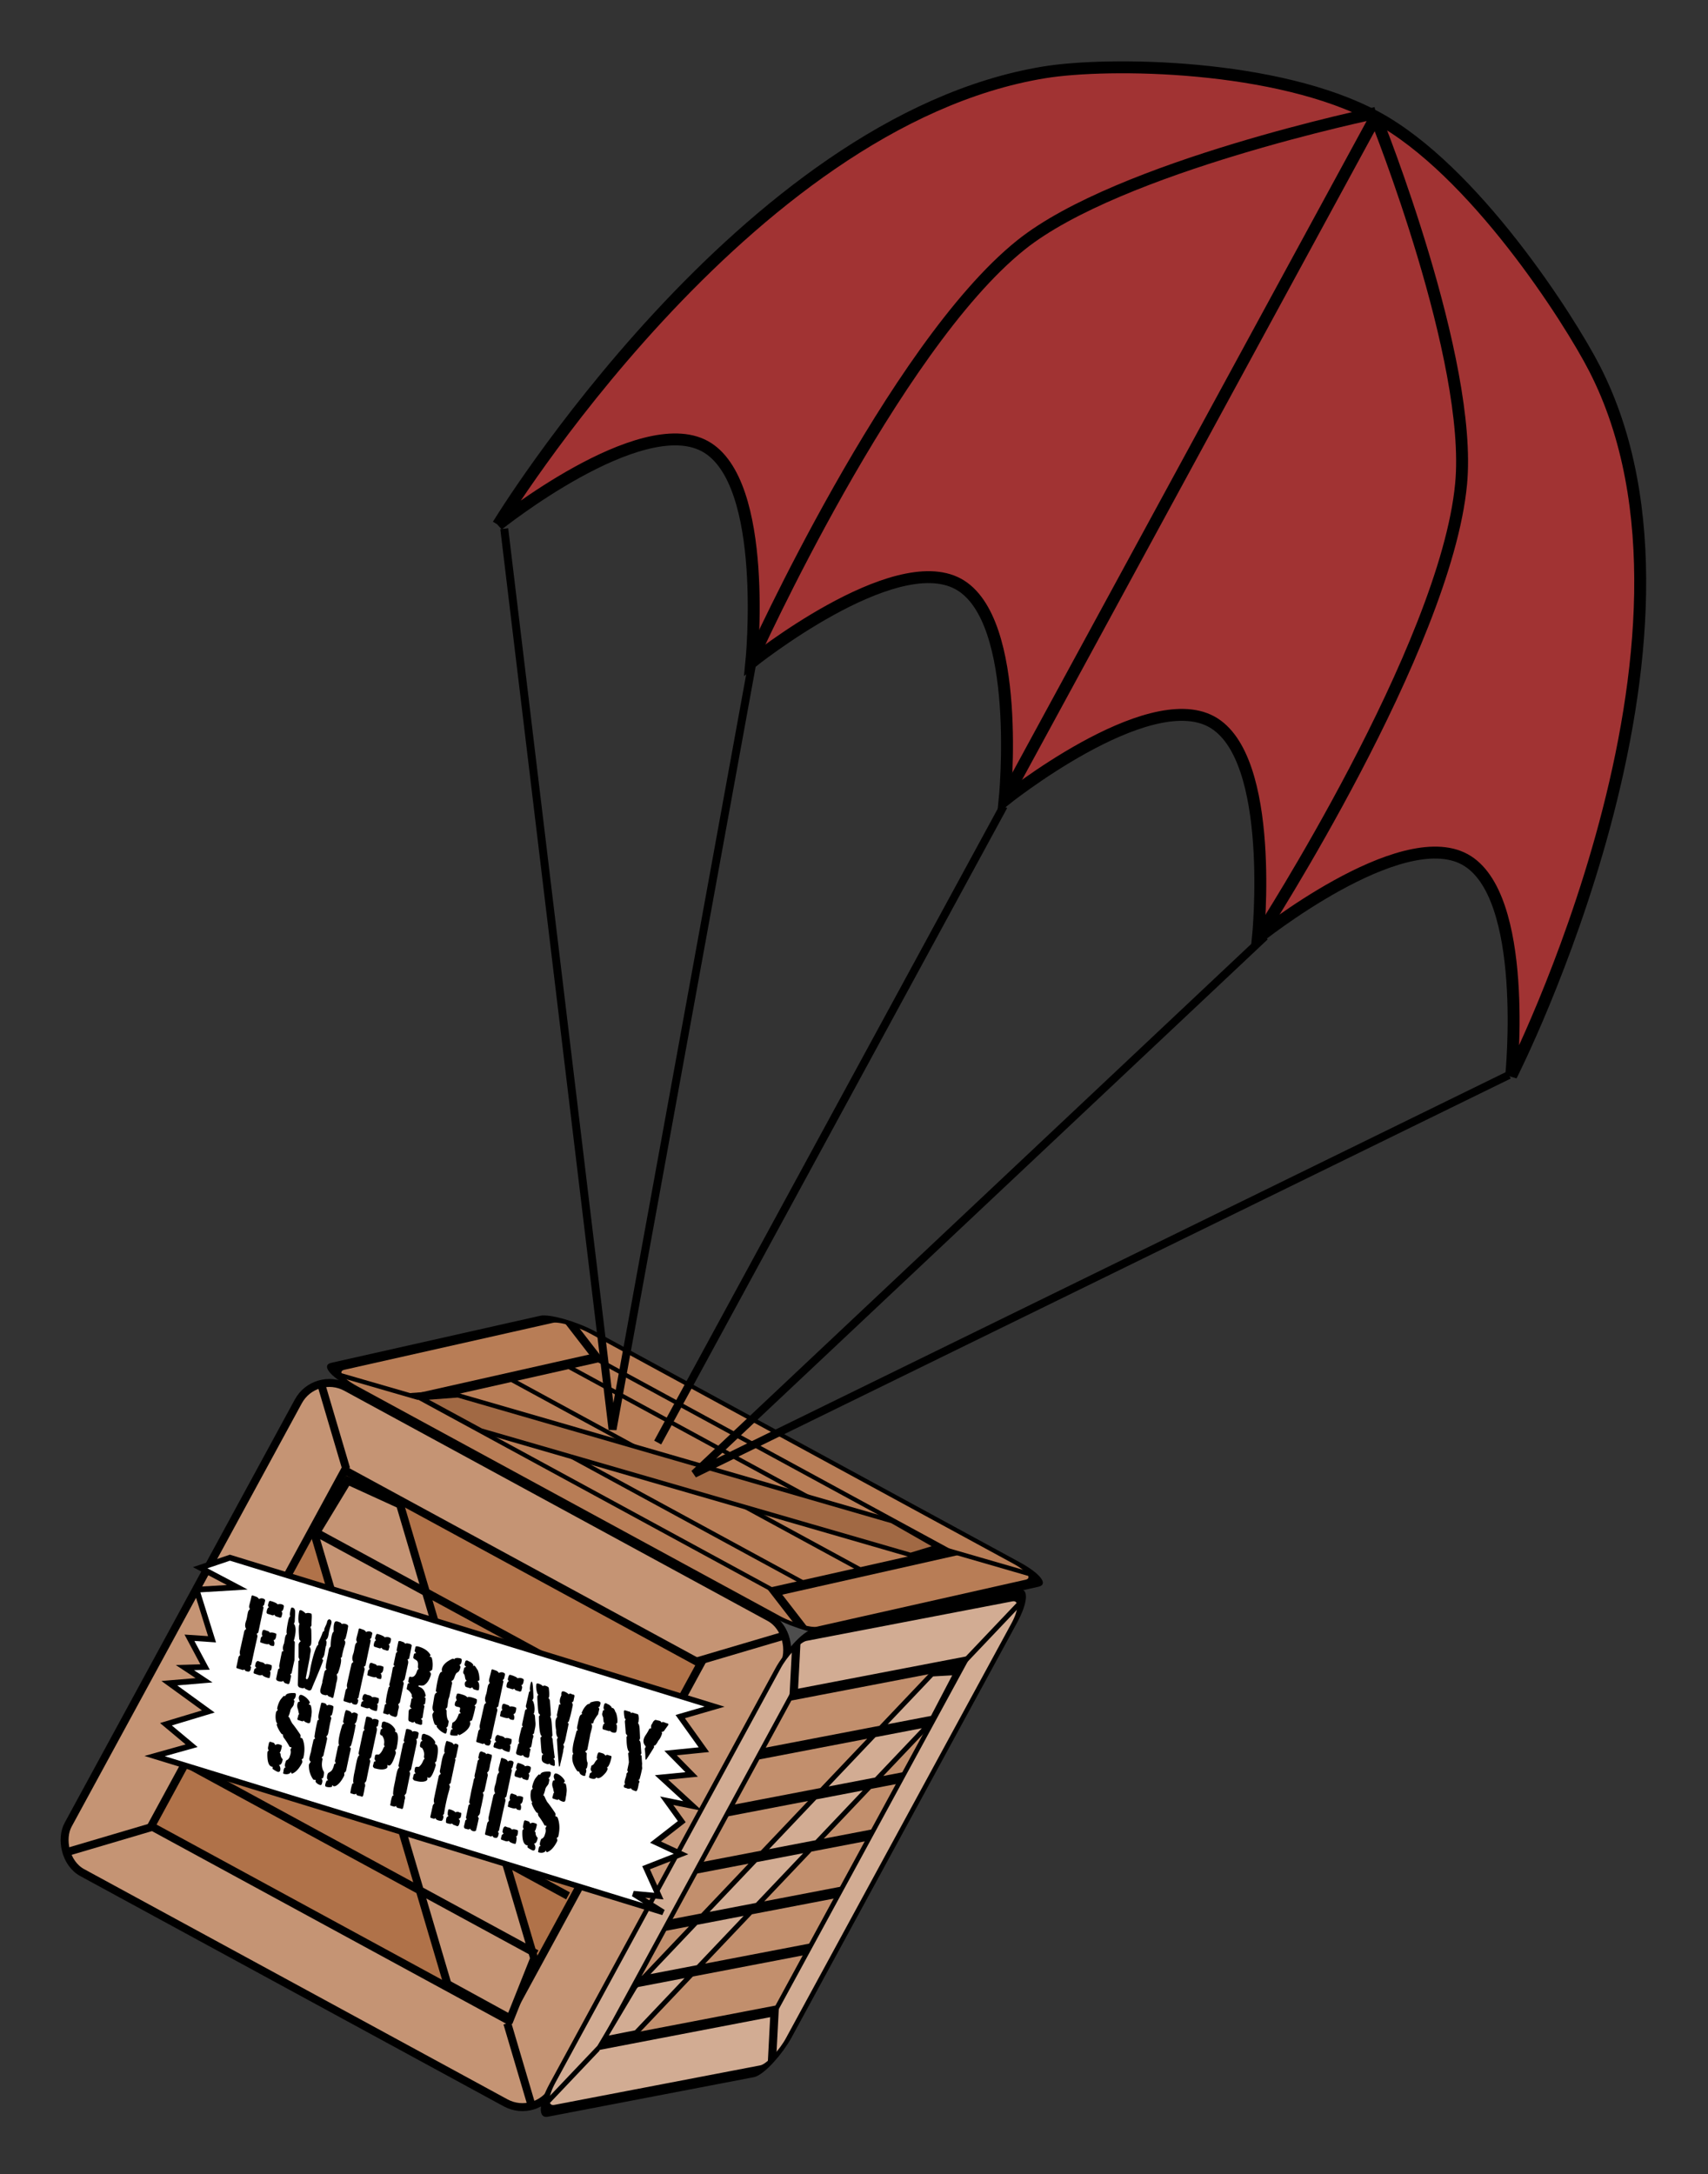
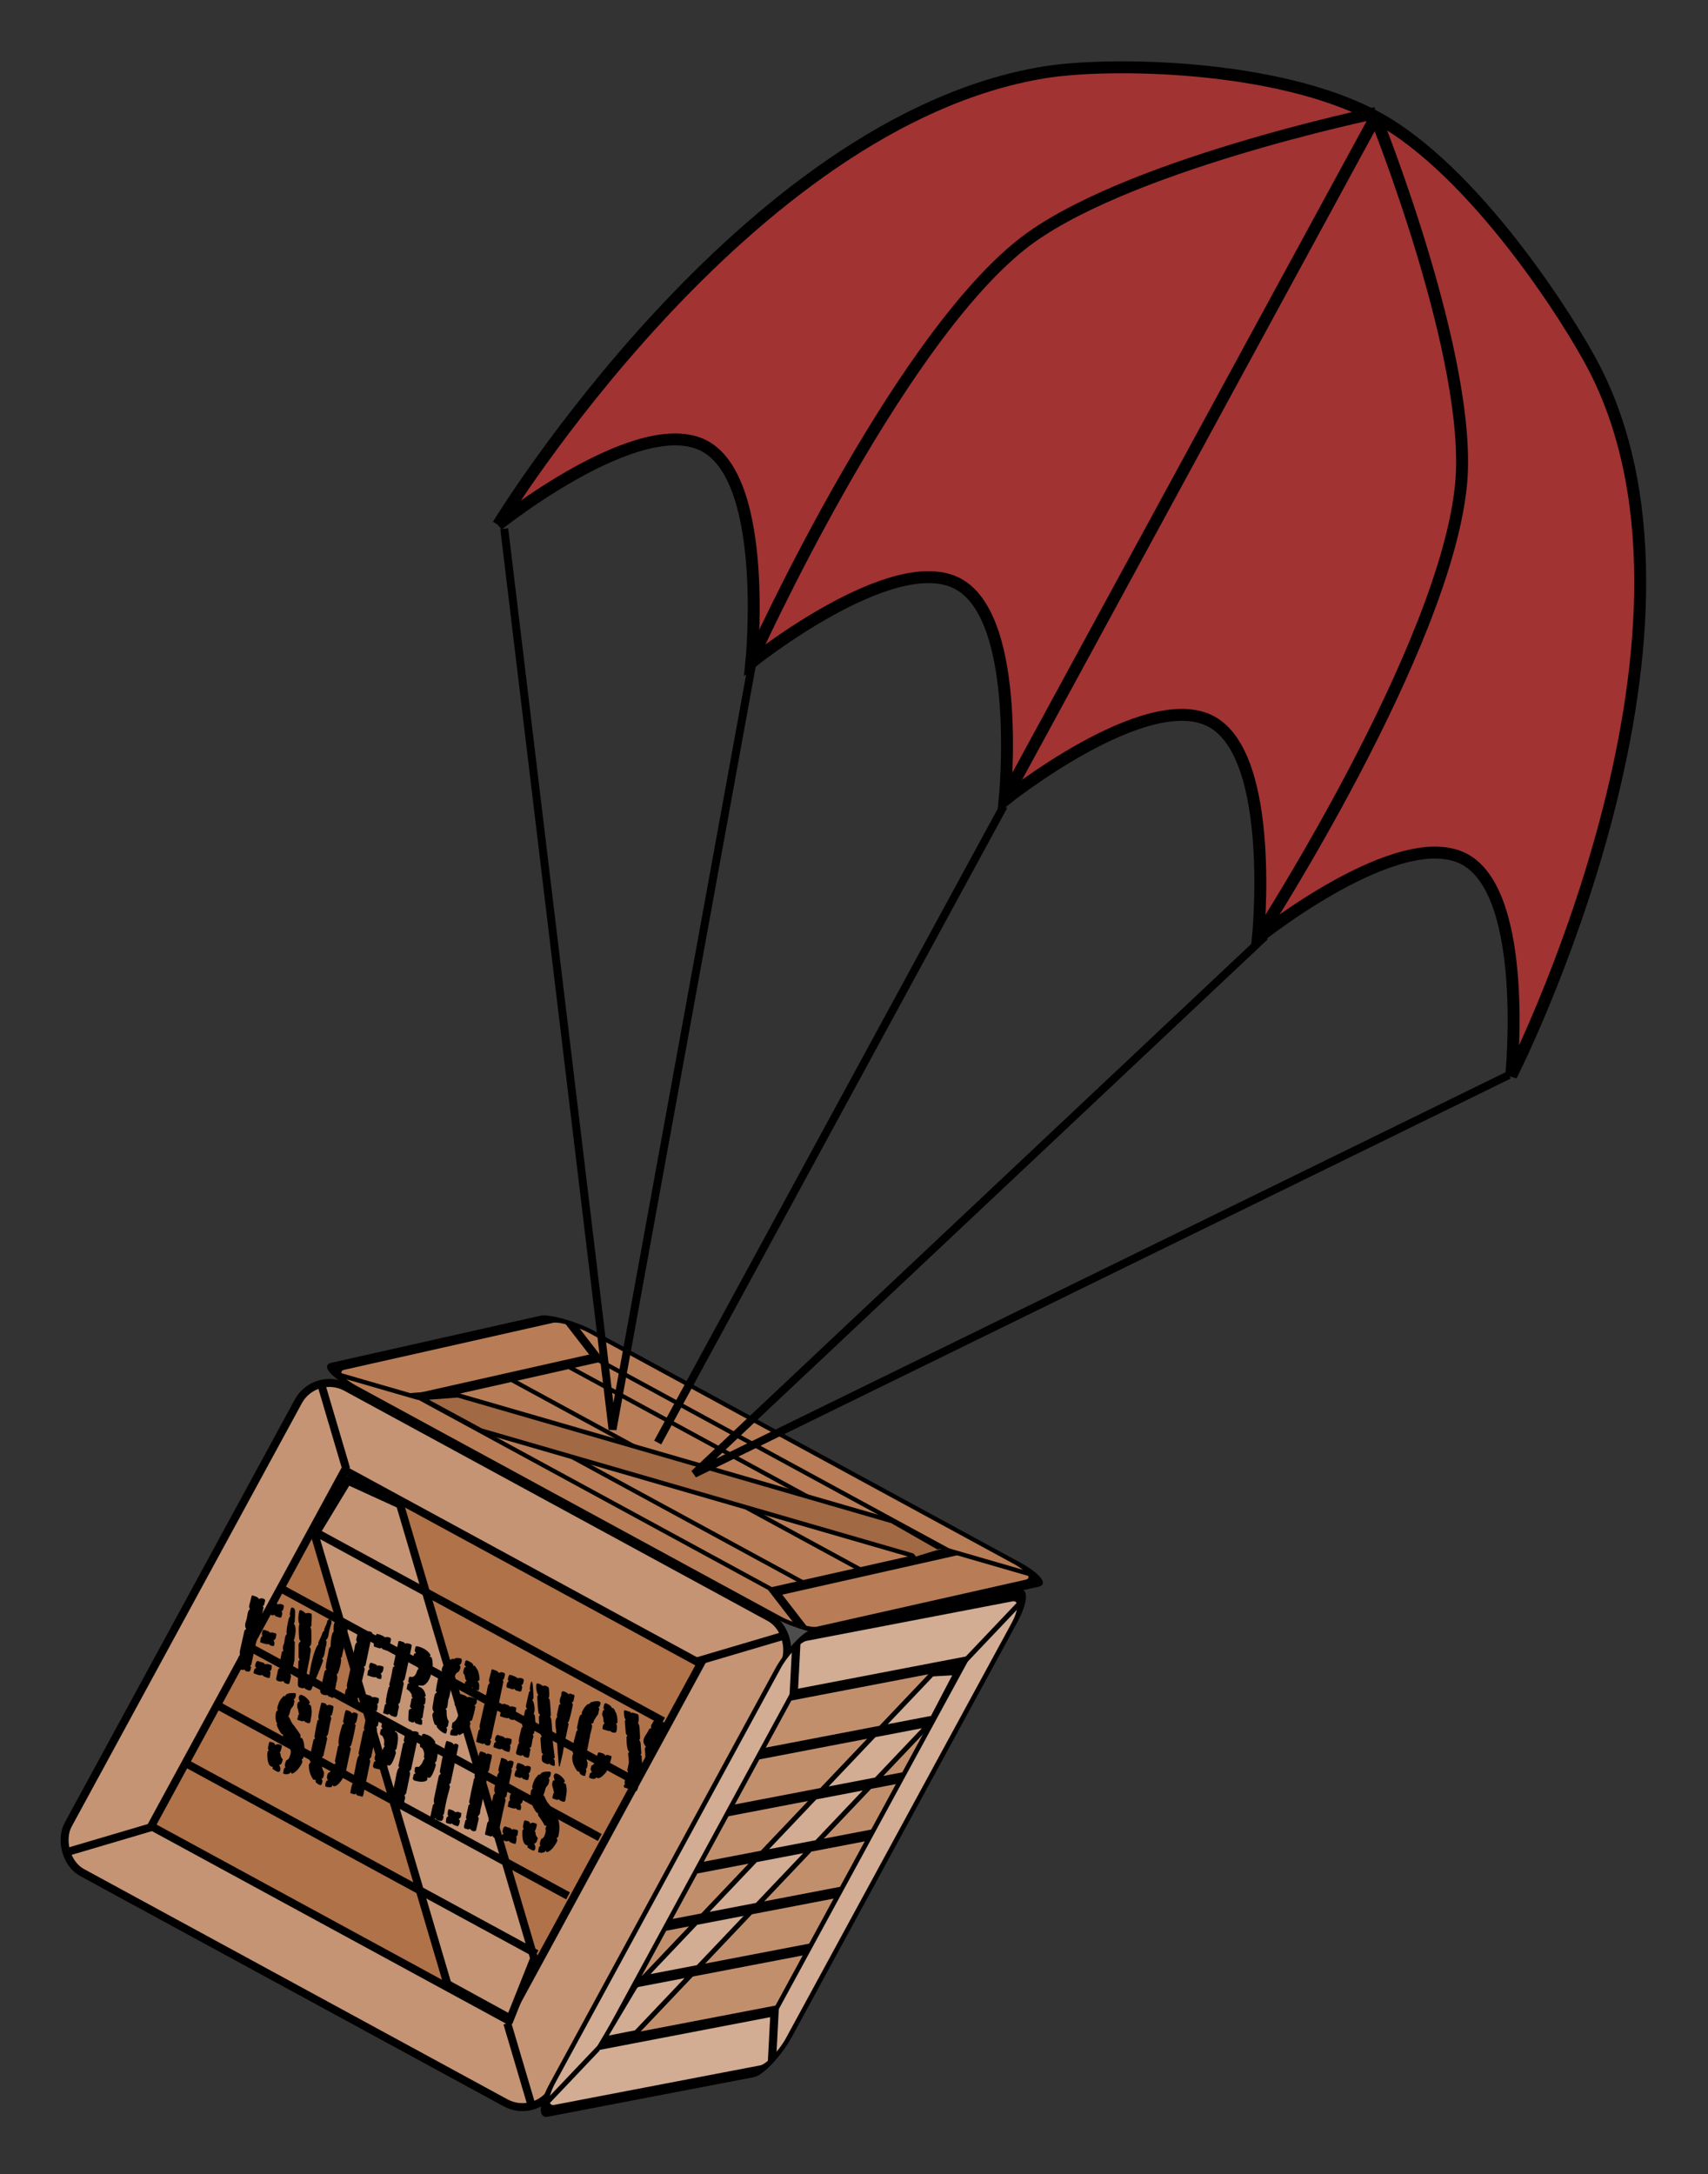
<svg xmlns="http://www.w3.org/2000/svg" height="530.131" width="416.496" viewBox="0 0 416.496 530.131">
  <rect x="0" y="0" width="416.496" height="530.131" fill="#333333" stroke="none" />
  <path d="M88.595 343.334L27.753 450.075 144.1 508.782l41.629-12.808 54.437-103.539-102.47-67.246-49.101 18.145z" fill="#4d4d4d" fill-rule="evenodd" stroke="#000" />
  <path d="M366.154 59.958c.041-.187.228-.147.188.04.187.042-.041.188-.041.188-.187-.04-.334-.269-.147-.228M290.433 41.965c.04-.187.226-.147.186.04.185.04-.04.18-.04.18-.185-.04-.332-.26-.146-.22" fill="#8e4700" fill-rule="evenodd" />
  <path d="M364.944 58.075c.039-.18.226-.139.187.04.187.041-.04.188-.04.188-.188-.04-.326-.267-.147-.228M289.222 40.082c.041-.188.227-.147.186.04.186.04-.04.187-.04.187-.186-.04-.331-.268-.146-.227" fill="#e37100" fill-rule="evenodd" />
  <path d="M342.564 395.42s29.006-23.25 42.24-16.054c13.233 7.194 9.492 44.179 9.492 44.179s29.006-23.249 42.24-16.054c13.233 7.194 9.491 44.179 9.491 44.179s29.006-23.249 42.24-16.054c13.233 7.195 9.492 44.179 9.492 44.179s29.006-23.249 42.24-16.054c13.232 7.194 9.492 44.18 9.492 44.18s45.367-89.088 17.029-144.387c-5.17-10.09-24.664-40.622-44.634-51.394-20.07-10.826-54.547-11.289-67.8-9.117-61.377 10.058-111.52 92.396-111.52 92.396z" fill="#a13333" stroke="#000" stroke-width="2.435" transform="matrix(1.194 0 0 1.194 -287.578 -344.16)" />
  <path d="M394.608 422.5s28.612-63.295 54.75-84.228c20.116-16.112 72.469-26.961 72.469-26.961M498.323 478.888s37.718-58.413 40.923-91.746c2.441-25.389-17.286-74.538-17.286-74.538M446.604 450.439l75.683-139.207" fill="none" stroke="#000" stroke-width="2.435" transform="matrix(1.194 0 0 1.194 -287.578 -344.16)" />
  <g transform="matrix(1.017 .553 -.553 1.017 765.65 -3205.26)" fill="#c59474" stroke-width="1.675" stroke="#000">
    <rect rx="7.435" ry="7.434" height="116.38" width="116.38" y="2970.3" x="937.84" />
    <rect rx="0" ry="0" height="85.346" width="85.346" y="2985.8" x="953.35" fill="#b07249" />
    <path d="M953.49 2985.4l-13.569-13.569M1037.5 2986l13.439-13.439M1039.1 3071.8l12.525 12.525M953.49 3071.3l-13.569 13.569M953.49 3000.2h84.024M953.49 3014.1h84.024M953.49 3028.1h84.024M953.49 3042.1h84.024M953.49 3056h84.024M954.32 3000.8l34.873 34.874 34.873 34.874 15.085.05-1.615-13.519-35.242-35.242-35.243-35.242-12.107.841z" />
  </g>
  <g transform="matrix(-.495 .095 -.542 .997 2325.5 -2662.154)" fill="#d2ac93" stroke-width="2.888" stroke="#000">
    <rect rx="7.435" ry="7.434" height="116.38" width="116.38" y="2970.3" x="937.84" />
    <rect rx="0" ry="0" height="85.346" width="85.346" y="2985.8" x="953.35" fill="#c28f6d" />
    <path d="M953.49 2985.4l-13.569-13.569M1037.5 2986l13.439-13.439M1039.1 3071.8l12.525 12.525M953.49 3071.3l-13.569 13.569M953.49 3000.2h84.024M953.49 3014.1h84.024M953.49 3028.1h84.024M953.49 3042.1h84.024M953.49 3056h84.024M954.32 3000.8l34.873 34.874 34.873 34.874 15.085.05-1.615-13.519-35.242-35.242-35.243-35.242-12.107.841z" />
  </g>
  <g transform="matrix(-1.017 -.553 -.502 .113 2700.288 568.196)" fill="#b87d56" stroke-width="3.094" stroke="#000">
    <rect rx="7.435" ry="7.434" height="116.38" width="116.38" y="2970.3" x="937.84" />
    <rect rx="0" ry="0" height="85.346" width="85.346" y="2985.8" x="953.35" />
    <path d="M953.49 2985.4l-13.569-13.569M1037.5 2986l13.439-13.439M1039.1 3071.8l12.525 12.525M953.49 3071.3l-13.569 13.569M953.49 3000.2h84.024M953.49 3028.1h84.024M953.49 3056h84.024" />
-     <path d="M954.32 3000.8l34.873 34.874 34.873 34.874 15.085.05-1.615-13.519-35.242-35.242-35.243-35.242-12.107.841z" fill="#a16944" />
+     <path d="M954.32 3000.8l34.873 34.874 34.873 34.874 15.085.05-1.615-13.519-35.242-35.242-35.243-35.242-12.107.841" fill="#a16944" />
  </g>
  <path d="M343.838 396.222l22.117 183.95 28.717-157.504M549.029 507.78l-166.41 81.452 116.575-109.738M445.826 452.884l-70.655 129.96" fill="none" stroke="#000" stroke-width="1.623" transform="matrix(1.194 0 0 1.194 -287.578 -344.16)" />
-   <path d="M287.807 606.357l98.988 30.421-7.02 2.038 4.831 6.755-6.803.682 4.307 4.375-6.152.606 6.369 5.84-5.32-1.08 3.082 4.275-5.365 4.176 5.217 2.435-7.14 2.799 2.615 5.796-5.188-.485 6.053 3.801-103.85-31.914 7.557-2.115-5.245-4.386 8.651-2.611-7.958-5.774 7.09-.595-3.914-2.59 4.119-.12-3.188-5.973 4.615.309-3.168-10.126 8.316-.496-7.566-3.989z" fill="#fff" stroke="#000" stroke-width="1.168" transform="matrix(1.194 0 0 1.194 -287.578 -344.16)" />
  <path style="-inkscape-font-specification:Tahoma" d="M69.23 391.6c-.01.137-.04.322-.089.554-.101.481-.284.734-.55.758.206.17.282.387.226.652l-.037.174c-.045.127-.08.249-.104.365l-.048.224a.914.914 0 01-.418.135l-.074-.049-.733-.226c-.244-.075-.398-.228-.46-.46-.13.084-.273.146-.43.186l-1.361-.42-.147-.23c.007-.21.023-.372.047-.489a2.52 2.52 0 01.293-.73l.241-.085c-.16-.208-.244-.384-.251-.527.143-.68.301-1.037.476-1.072a5.897 5.897 0 011.728.665l.125.198c.36-.119.706-.127 1.037-.025.087.027.215.084.382.17l.147.231m-2.39 9.644c-.036.166-.324.165-.865-.002-.105-.032-.246-.155-.424-.369-.21.112-.62.074-1.23-.114-.35-.108-.627-.202-.833-.283l-.052-.149.047-.223.078-.373c.007-.122.012-.19.016-.207a.786.786 0 01.455-.575c-.167-.175-.2-.503-.1-.984.091-.431.285-.6.582-.51l.262.081c.153.065.3.12.44.162l.314.097.267.32c.331-.074.689-.052 1.073.067.174.053.312.105.414.154l.026.008c.104.032.1.322-.016.869-.094.447-.295.694-.602.741.206.346.27.701.194 1.066l-.047.224m-5.706 5.789c-.06.281-.202.476-.429.582a2.386 2.386 0 01-.57-.07 1.72 1.72 0 01-.33-.154l-.21-.33c-.14.134-.29.185-.45.153l-1.388-.428-.13-.172.522-2.487c.06-.194.2-.372.419-.533a1.815 1.815 0 01-.063-1.026l.089-.423.989-4.435c.1-.216.256-.38.466-.492-.259-.362-.329-.825-.21-1.389a7.54 7.54 0 01.136-.514c.084-.221.138-.39.162-.506l.1-.473c.048-.32.106-.638.172-.953l.047-.223c.06-.282.229-.557.508-.824-.2-.202-.259-.494-.178-.876l.183-.738c.143-.503.27-1.02.382-1.55.076-.1.169-.142.277-.127.224.087.423.157.597.21.489.152.794.378.917.68a1.167 1.167 0 011.005-.14c.07.022.188.076.356.163.09.098.143.203.157.313l-.256 1.086a1.665 1.665 0 00-.325.35c.136.148.197.255.183.322l-1.276 6.068-.398.3c.154.242.215.482.183.72a303.714 303.714 0 00-1.082 4.882l-.403 1.915a5.51 5.51 0 01-.283.284l-.042-.066c.028.044.12.178.278.403l-.105.498m4.598 2.131a1.655 1.655 0 01-.545-.062c-.716-.22-1.131-.454-1.246-.701-.251.134-.543.15-.875.048l-.314-.097a6.424 6.424 0 00-.492-.178l-.314-.097a.497.497 0 01-.079-.421l.068-.191.084-.398c.108-.161.283-.284.524-.368a1.56 1.56 0 01-.336-.395c.01-.138.037-.306.079-.505.108-.514.33-.773.665-.775.237.108.408.178.513.21.087.028.193.052.32.073l.209.064c.279.086.497.242.654.467.248-.118.625-.099 1.131.057l.21.065c.1.048.186.084.256.105.028.309.018.58-.031.811-.032.15-.065.263-.1.34-.017.083-.076.144-.178.184-.1.04-.153.067-.157.084.007.055.062.107.163.156a4.48 4.48 0 01-.079 1.035 3.53 3.53 0 01-.13.49m18.17-9.23c.262.168.349.46.262.874-.025.117-.122.448-.293.996-.15.536-.27 1.02-.361 1.451a9.11 9.11 0 00-.142.804l-.303.25c.157.226.154.728-.01 1.507-.136.646-.358 1.39-.665 2.231-.136.029-.222.126-.256.292l-.016.075c.147.363.166.801.058 1.315l-.063.298a4.25 4.25 0 00-.12.44c-.056.265-.091.475-.105.63l-.55 2.61c-.055.266-.179.37-.37.31a.713.713 0 01-.174-.106.55.55 0 00-.199-.114c-.017-.006-.06-.02-.13-.04a.461.461 0 01-.137-.016c-.157-.049-.33-.199-.518-.451a1.105 1.105 0 00-.178.05.777.777 0 00-.152.06 8.207 8.207 0 01-.613-.136c-.628-.193-.872-.622-.733-1.285.014-.066.072-.296.173-.688.118-.387.225-.76.319-1.12l-.042-.066.523-2.354c.07-.332.253-.54.55-.625a.85.85 0 01-.236-.47c.028-.486.101-1.01.22-1.574l.104-.498c.119-.563.225-1.113.32-1.65.094-.535.135-.778.125-.728.042-.2.124-.368.246-.507a1.6 1.6 0 00.188-.233l.01-.05c.004-.9.091-1.755.262-2.568.119-.563.28-.885.482-.964-.046-.755-.027-1.332.057-1.73.073-.348.157-.57.251-.664.143-.15.38-.174.712-.072.07.022.293.108.67.26l.268.32c.335-.09.65-.09.947.001.157.049.31.122.456.22.087.115.143.203.167.264-.104.674-.19 1.168-.256 1.483-.108.514-.228.998-.36 1.451-.06.194-.19.366-.388.516m-5.115 4.965c-.192.647-.879 2.368-2.062 5.164a68.35 68.35 0 00-.738 1.785c-.177.316-.415.428-.712.337a4.024 4.024 0 01-.335-.13 1.678 1.678 0 00-.303-.147c-.245-.075-.35-.195-.315-.361-.157.04-.279.09-.366.152a4.451 4.451 0 01-.749-.152c-.384-.118-.578-.39-.581-.814.028-.75.076-2.66.145-5.728.161-.057.252-.135.273-.234.014-.066-.063-.275-.23-.627l-.001-3.178c.083-.31.258-.565.523-.766a1.33 1.33 0 01-.361-.535c-.14-1.72-.153-2.854-.038-3.4a.416.416 0 01.168-.267c-.175-.054-.286-.362-.335-.924-.046-.579.022-1.3.203-2.162.053-.248.201-.335.445-.26.314.097.688.353 1.12.77.346-.141.729-.147 1.148-.018l.235.072c.094.082.128.455.1 1.117-.066 1.286-.08 1.838-.042 1.655-.038.183-.143.371-.314.566.16.208.243.48.247.817.045 1.815.031 2.896-.042 3.244-.077.365-.239.562-.487.592.36.322.465.84.315 1.553a7.02 7.02 0 00-.147 1.094l-.988 5.097a.91.91 0 00.22.28c.258.009.476-.41.654-1.255.066-.315.133-.674.199-1.078.066-.403.108-.646.125-.729.356-1.69.724-3.043 1.104-4.055.339-.902.595-1.326.77-1.273a1.067 1.067 0 01-.006-.504c.039-.183.136-.426.293-.731.227-.46.365-.762.414-.905a8.15 8.15 0 00.246-.64c.038-.182.13-.356.277-.523l.22-.118a1.139 1.139 0 01.005-.422c.032-.149.131-.4.299-.755.188-.366.31-.681.366-.947l.02-.1c.067-.314.24-.517.52-.607l.051.016c.42.129.575.45.467.964-.056.266-.16.622-.31 1.07-.132.454-.219.78-.26.979-.032.15-.065.35-.1.605l-.105.497a1.676 1.676 0 01-.596.982c.122.125.185.313.188.56l-.094.846-.089.025c-.056.354-.124.765-.204 1.235-.063.387-.103.621-.12.704-.112.53-.323.916-.633 1.156.164.103.265.24.303.411m-6.979-.085c-.14.575-.373 1.641-.701 3.2a1.1 1.1 0 01-.361.26c.105.12.18.249.225.386-.028.221-.085.539-.173.953-.143.68-.28 1.026-.413 1.038-.112.001-.255-.025-.43-.08a5.294 5.294 0 01-.544-.193 16.46 16.46 0 01-.393-.519c-.16.233-.555.253-1.183.06-.384-.119-.54-.352-.466-.7l.46-2.189c.168-.09.286-.168.356-.234l-.11-.537c.195-1.105.358-1.965.487-2.578l.204-.97c.08-.028.197-.054.35-.077-.136-.413-.167-.793-.094-1.141.045-.216.087-.37.126-.465.059-.105.11-.257.151-.456.035-.166.07-.376.105-.63.035-.254.06-.423.078-.506.126-.596.295-.915.508-.955-.21-.241-.117-1.299.277-3.172.15-.713.326-1.109.528-1.188-.146-.186-.148-.62-.005-1.299.105-.497.21-.774.314-.83.147.01.255.026.325.047.314.097.494.39.54.881.02.254-.01.969-.09 2.144.014.11.006.24-.026.39a1.006 1.006 0 01-.209.465c.496.559.576 1.634.241 3.225a6.817 6.817 0 01-.256.954c.119.054.206.17.262.346l-.083 4.37m23.552-5.162c-.01.138-.04.323-.089.555-.1.481-.284.734-.55.758.207.17.282.387.226.652l-.036.174c-.046.127-.08.249-.105.365l-.047.224a.914.914 0 01-.419.135l-.073-.049-.733-.226c-.245-.075-.398-.228-.461-.46-.13.084-.272.146-.43.186l-1.36-.42-.148-.23c.007-.21.023-.373.047-.489a2.52 2.52 0 01.294-.73l.24-.085c-.16-.208-.244-.384-.251-.527.143-.68.302-1.037.476-1.072a5.897 5.897 0 011.728.665l.126.198c.36-.119.705-.127 1.037-.025.087.027.214.084.382.17l.146.231m-2.39 9.644c-.035.166-.323.165-.864-.002-.105-.032-.247-.155-.425-.369-.209.112-.62.074-1.23-.114-.35-.108-.627-.202-.833-.283l-.052-.149.047-.223.079-.373c.007-.122.012-.19.015-.207a.786.786 0 01.456-.575c-.168-.175-.201-.503-.1-.984.09-.431.284-.6.581-.51l.262.081c.153.065.3.12.44.162l.314.097.267.32c.332-.074.69-.052 1.073.067.175.053.313.105.414.154l.026.008c.105.032.1.322-.015.869-.095.447-.295.694-.602.741.206.346.27.701.194 1.066l-.048.224m-5.705 5.789c-.06.281-.203.476-.43.582a2.386 2.386 0 01-.57-.07 1.72 1.72 0 01-.33-.154l-.21-.33c-.14.134-.29.185-.45.153l-1.388-.428-.13-.172.523-2.487c.059-.194.198-.372.418-.533a1.815 1.815 0 01-.063-1.026l.09-.423.988-4.435c.101-.216.256-.38.466-.492-.258-.362-.328-.825-.21-1.389a7.54 7.54 0 01.136-.514c.084-.221.138-.39.162-.506l.1-.473c.049-.32.106-.638.172-.953l.048-.223c.059-.282.228-.557.507-.824-.199-.202-.258-.494-.178-.876-.003.017.058-.229.183-.738.143-.503.27-1.02.382-1.55.077-.1.17-.142.278-.127.223.087.422.157.596.21.49.152.795.378.917.68a1.167 1.167 0 011.005-.14c.07.022.189.076.356.163.09.098.143.203.157.313l-.256 1.086a1.665 1.665 0 00-.325.35c.137.148.198.255.184.322l-1.277 6.068-.398.3c.154.242.215.482.184.72a303.714 303.714 0 00-1.083 4.882l-.403 1.915a5.51 5.51 0 01-.283.284l-.041-.066c.028.044.12.178.277.403l-.104.498m4.597 2.131a1.655 1.655 0 01-.545-.062c-.715-.22-1.13-.454-1.246-.701-.251.134-.543.15-.874.048l-.314-.097a6.424 6.424 0 00-.493-.178l-.314-.097a.497.497 0 01-.078-.421l.068-.191.083-.398c.109-.161.283-.284.524-.368a1.56 1.56 0 01-.335-.395c.01-.138.036-.306.078-.505.108-.514.33-.773.665-.775.237.108.408.178.513.21.087.028.194.052.32.073l.209.064c.28.086.497.242.655.467.247-.118.624-.099 1.13.057l.21.065c.101.048.187.084.256.105.028.309.018.58-.03.811-.032.15-.065.263-.1.34-.018.083-.077.144-.178.184-.101.04-.154.067-.157.084.007.055.06.107.162.156a4.48 4.48 0 01-.078 1.035 3.53 3.53 0 01-.131.49m11.078 3.148c-.066.227-.291.281-.675.163l-.184-.057a.898.898 0 00-.178-.081.843.843 0 00-.136-.015l-.13-.04c-.332-.103-.507-.29-.524-.56-.178.228-.407.299-.686.213a1.287 1.287 0 01-.178-.081.898.898 0 00-.178-.082l-.236-.072c-.122-.038-.211-.189-.267-.453.042-1.259.078-1.962.11-2.112.076-.364.326-.535.748-.51-.335-.263-.478-.51-.43-.742.008-.033.035-.121.084-.265l.09-.423a4.24 4.24 0 00.083-.53l.11-.523c.01-.05.132-.056.366-.019-.258-.186-.366-.51-.325-.974-.352-.62-.698-1.01-1.036-1.167-.154-.065-.212-.189-.173-.37l.214-1.02c.025-.117.2-.203.529-.261a.621.621 0 01-.403-.336l.209-.995c.09-.166.197-.23.32-.193l.052.016c.558.172 1.019-.118 1.382-.872l.251-.664c.084-.22.23-.343.44-.367l-.053-.016c-.174-.054-.248-.28-.22-.677.053-.514.012-.897-.12-1.15-.095-.17-.3-.34-.618-.508-.297-.18-.43-.344-.398-.493l.162-.771c.02-.1.197-.186.529-.26a5.324 5.324 0 00-.372-.486l.204-.97c.049-.232.344-.265.885-.098 1.326.409 2.255 1.074 2.785 1.997l-.02.1a.62.62 0 01-.246.374.682.682 0 01.303.014c.14.043.234.125.283.246.262.964.292 1.926.09 2.888-.035.077-.273.233-.712.469.328.118.457.388.387.808-.38 1.277-.966 2.12-1.759 2.53-.314.08-.649.082-1.005.007-.146-.01-.228.027-.246.11-.024.116.033.196.173.239.887.29 1.417 1.037 1.592 2.238-.147.078-.234.184-.262.316-.01.05.02.086.09.107a.46.46 0 00.135.016 9.285 9.285 0 01-.135 1.44.896.896 0 01-.45.286c.244.075.341.229.293.46l-.1.473-.345 2.171a.728.728 0 01-.455.31c.22.103.347.248.382.436-.017.26-.026.521-.026.786m-5.729-3.778a6.682 6.682 0 00-.25 1.194l-.085.398c-.066.315-.24.482-.523.5l-.445-.137c-.646-.199-.958-.436-.937-.712l-.11.125a.523.523 0 01-.472.12 1.878 1.878 0 00-.308-.122l-.236-.073a1.414 1.414 0 01-.162-.023c-.192-.06-.273-.164-.241-.313-.007.033.04-.146.14-.539l.263-1.243c.055-.177.184-.261.387-.252a.723.723 0 00-.178-.346c.07-.685.186-1.416.35-2.196.073-.348.2-.865.382-1.55l.262-.184-.136-.413c.223-.885.385-1.567.486-2.048a65.59 65.59 0 00.393-2.13.876.876 0 01.46-.335.628.628 0 00-.23-.23l-.037-.223.555-2.636a.494.494 0 01.36-.392l-.188-.429.45-2.138c.08-.117.27-.138.57-.063.416.146.666.24.75.284.167.087.263.205.288.354a.9.9 0 01.555-.12c.32.063.516.106.586.127.297.091.463.23.497.418-.129.702-.345 1.774-.648 3.216a4.6 4.6 0 00-.403.194c.185.269.235.602.152 1a323.654 323.654 0 01-.827 3.797l-.136.25c-.06.016-.162.108-.309.275.15.17.22.368.21.594l-.91 4.46c-.028.132-.178.315-.45.55.164.28.212.577.146.892l-.02.1m19.566-4.537c-.105.144-.376.15-.812.015l-.445-.137a1.205 1.205 0 01-.346-.478c-.017-.005-.172.07-.466.228l-1.152-.355a1.167 1.167 0 01-.193-.934l.041-.199a57.5 57.5 0 01.388-.384c-.196-.13-.318-.345-.367-.642-.073-.447-.143-.733-.21-.86-.216-.207-.3-.427-.25-.66.017-.082.106-.417.266-1.003.122-.05.274-.11.455-.177a1.36 1.36 0 01-.403-.469c0-.088.018-.215.053-.38.048-.233.122-.449.22-.648a.543.543 0 01.429-.053c.104.032.204.09.298.171.468.162.845.446 1.131.852l-.047.356c.171-.106.274-.154.309-.143.087.027.278.27.57.732.036.099.107.2.216.304.32.77.47 1.61.445 2.521a1.163 1.163 0 01-.497.244c.426.272.548.972.367 2.1m-.837 4.11l-.131.622c-.21.995-.459 1.916-.748 2.762-.283.019-.44.103-.471.252-.007.033.012.118.057.256a.567.567 0 01.042.33c-.216 1.029-1.083 1.927-2.602 2.694-.041.023-.08.029-.115.018a.458.458 0 01-.115-.115.3.3 0 00-.168-.131l-.099.34c-.5.076-1.016.058-1.55-.054l-.052-.016c-.192-.06-.267-.188-.225-.387.08-.382.16-.675.24-.88.084-.132.25-.214.498-.243-.27-.136-.386-.287-.351-.453a5.83 5.83 0 00.089-.555c.024-.204.038-.315.042-.331a.707.707 0 01.14-.274c.552-.148 1.043-.845 1.472-2.09.104-.055.255-.106.45-.152a2.393 2.393 0 00-.299-.436c.05-.144.095-.315.136-.514.06-.282-.007-.453-.199-.512a3.078 3.078 0 00-.319-.072 2.342 2.342 0 01-.267-.056c-.367-.112-.532-.296-.497-.55l.026-.124a.419.419 0 01-.006-.108c.07-.332.229-.6.477-.806-.175-.32-.233-.62-.173-.901a2 2 0 01.12-.307l.021-.1c.042-.199.138-.302.288-.308.15-.007.426.052.827.175l.42.13c.558.171.919.398 1.083.678.049-.233.475-.225 1.278.023.698.215 1.043.383 1.036.504a2.34 2.34 0 01-.041.597 1.121 1.121 0 01-.587.799c.147.098.238.196.273.295m-3.756-10.24c-.074-.005-.115.018-.126.067-.003.017.037.091.12.223.084.132.114.255.09.372-.112.53-.281.893-.508 1.088-.133.1-.272.19-.419.268-.164.161-.349.554-.555 1.18-.17.459-.4.706-.685.741.09.276.141.477.152.603l-.707 3.358-.12.307a1.999 1.999 0 00-.1.34c-.03.15-.07.42-.114.812-.046.392-.093.704-.142.936a.564.564 0 01-.429.45c.133.165.22.324.262.478-.024 1.176.114 1.977.414 2.405.101.05.12.223.058.521l-.178.846c-.08.116-.211.252-.393.408.014.022.09.107.225.255a4.98 4.98 0 01-.104.63l-.068.323c-.087.15-.176.22-.267.21a4.49 4.49 0 01-2.1-1.68.837.837 0 01-.01-.216.36.36 0 01.088-.158.885.885 0 01-.246-.023.748.748 0 01-.34-.237 7.563 7.563 0 01-.55-2.288l.01-.05c.004-.016.026-.08.068-.19.06-.106.108-.206.147-.3a.279.279 0 01.225-.142c-.314-.273-.447-.703-.398-1.288l.413-2.494c.098-.553.335-.886.712-.999l.026.008-.361-.27c.108-.867.242-1.682.402-2.445.346-1.641.71-2.402 1.094-2.284l.053.016c-.004.017.003.028.02.033-.108-.28-.137-.537-.089-.769.206-.978 1.068-1.807 2.586-2.487.112 0 .203.01.273.031a.983.983 0 01.225.123l.042-.2c.377-.201.897-.2 1.56.005a.535.535 0 01.147.495 1.45 1.45 0 01-.042.332c-.06.281-.18.5-.361.656m15.544 3.705c-.01.138-.04.323-.089.555-.101.48-.284.733-.55.757.206.17.282.387.226.652l-.037.174c-.045.128-.08.25-.104.365l-.048.224a.914.914 0 01-.418.136l-.074-.05-.733-.225c-.244-.075-.398-.229-.46-.46-.13.084-.273.146-.43.186l-1.361-.42-.147-.23a2.99 2.99 0 01.047-.49 2.52 2.52 0 01.293-.73l.241-.084c-.16-.209-.244-.385-.251-.528.143-.68.301-1.037.476-1.071.126.02.302.066.529.136.401.124.8.3 1.199.528l.125.198c.36-.119.706-.127 1.037-.025.087.027.215.084.382.171l.147.23m-2.39 9.644c-.036.166-.324.166-.865-.001-.105-.032-.246-.155-.424-.37-.21.113-.62.075-1.23-.114-.35-.107-.627-.201-.833-.283l-.052-.148.047-.224.078-.373c.007-.121.012-.19.016-.207a.786.786 0 01.455-.575c-.167-.175-.2-.503-.1-.984.091-.43.285-.6.582-.51l.262.082c.153.065.3.119.44.162l.314.096.267.321c.331-.074.689-.052 1.073.066.174.054.312.105.414.154l.026.008c.105.032.1.322-.016.87-.094.447-.295.694-.602.74.206.346.27.702.194 1.066l-.047.224m-5.706 5.789c-.06.282-.202.476-.429.583a2.385 2.385 0 01-.57-.07 1.72 1.72 0 01-.33-.155l-.21-.33c-.14.134-.29.185-.45.153l-1.388-.427-.13-.173.522-2.487c.06-.194.2-.371.419-.533a1.815 1.815 0 01-.063-1.026l.089-.422.989-4.436c.1-.216.256-.38.466-.492-.259-.362-.329-.825-.21-1.388a7.54 7.54 0 01.136-.515c.084-.22.138-.39.162-.506l.1-.472c.048-.32.106-.638.172-.953l.047-.224c.06-.282.229-.556.508-.823-.2-.203-.259-.495-.178-.876l.183-.738c.143-.503.27-1.02.382-1.55.077-.1.169-.143.277-.127.224.086.423.156.597.21.489.15.794.377.917.68a1.167 1.167 0 011.005-.14c.07.021.188.075.356.162.09.099.143.203.157.313l-.256 1.087a1.665 1.665 0 00-.325.35c.136.148.197.255.183.321l-1.276 6.068-.398.301c.154.242.215.481.184.719a303.877 303.877 0 00-1.083 4.883l-.403 1.914c-.049.056-.143.15-.283.284l-.042-.066c.028.044.12.179.278.404l-.105.497m4.598 2.132a1.655 1.655 0 01-.545-.062c-.716-.22-1.13-.455-1.246-.702-.251.134-.543.15-.875.048l-.314-.097a6.424 6.424 0 00-.492-.178l-.314-.097a.497.497 0 01-.079-.421l.068-.19.084-.399c.108-.16.283-.283.524-.368a1.56 1.56 0 01-.336-.395c.01-.138.037-.306.079-.505.108-.514.33-.772.665-.775.237.108.408.179.513.211.087.027.194.051.32.072l.209.065c.279.086.497.241.654.466.248-.118.625-.099 1.131.057l.21.065c.1.049.186.084.256.105.028.31.018.58-.031.812-.032.149-.065.262-.1.34-.017.083-.076.144-.178.183-.1.04-.153.068-.157.084.007.055.062.107.163.156a4.48 4.48 0 01-.079 1.035 3.53 3.53 0 01-.13.49m13.119-.194c-.154.729-.312 1.44-.476 2.13-.164.691-.243 1.02-.236.987l-.068.323c-.052.249-.113.362-.183.34-.052-.015-.092-.134-.12-.354-.172-1.836-.317-3.84-.436-6.013a1.38 1.38 0 01.005-.29c.021-.1.058-.185.11-.257l.115-.15c-.307-.306-.455-.882-.445-1.726l.01-.05c.01-.05-.003-.116-.042-.198-.157-1.02-.185-1.77-.084-2.25.05-.232.101-.393.157-.482l.257-.424c-.105-.12-.13-.313-.074-.578l.492-2.338c.108-.073.25-.082.424-.028-.24-.357-.307-.792-.2-1.306.053-.249.167-.567.341-.955a1.818 1.818 0 01.016-.604c.048-.232.176-.352.382-.359a.46.46 0 00.136.016l.13.04c.437.134.816.366 1.137.694.112-.177.264-.236.456-.177.035.01.103.04.204.09.119.054.23.097.335.13a.84.84 0 00.136.015l.131.04c.108.104.147.23.115.38l-.256 1.218a2.15 2.15 0 00-.372.31.82.82 0 01.205.75l-.152.722c-.272 1.293-.537 2.333-.795 3.118a.927.927 0 01-.304.25c.119.143.206.258.262.346l-.842 4.004c-.098.288-.17.495-.215.622l-.267.474c.164.192.224.396.178.611l-.047.224c-.042.11-.07.2-.083.266-.039.182-.051.328-.037.439m-2.104 2.317c.052.634.068 1 .047 1.1-.038.183-.171.239-.398.169l-.157-.049a2.392 2.392 0 00-.335-.13l-.053-.015c-.209-.065-.317-.213-.324-.445-.122.227-.332.295-.628.204-.576-.178-.943-.379-1.1-.604-.22-.28-.26-.75-.12-1.414.03-.15.142-.282.334-.4a.697.697 0 01-.455-.485 77.749 77.749 0 01-.263-3.523c.136-.117.246-.242.33-.375-.443-.19-.681-1.799-.713-4.827.16-.145.25-.259.267-.342.01-.05-.079-.156-.267-.32-.094-.082-.175-.584-.241-1.505-.123-1.626-.165-2.53-.126-2.713a.69.69 0 01.246-.374c-.182-.11-.33-.464-.446-1.064-.115-.6-.13-1.1-.047-1.498.042-.199.22-.25.534-.153.489.15.827.352 1.016.604a.81.81 0 01.686-.08c.47.145.733.314.785.507.133 1.047.154 1.786.063 2.217-.038.183-.104.277-.199.283.224.087.364.307.42.66.006.054.047.57.12 1.546.095 1.23.128 1.91.1 2.043-.014.066-.079.152-.194.258.168.087.292.514.372 1.28.042.33.116 1.439.22 3.325-.125.244-.184.35-.177.316a.403.403 0 00.02.165l.184.322c.032.557.193 1.957.483 4.2.042.154.056.264.042.33-.032.15-.142.275-.33.376.164.103.265.24.304.41m-5.87-2.708a4.647 4.647 0 00-.147.564 8.5 8.5 0 00-.104.63 8.906 8.906 0 01-.063.43c-.07.332-.262.45-.576.352l-.366-.113a.973.973 0 01-.613-.533.751.751 0 01-.728.147 1.277 1.277 0 01-.257-.106.452.452 0 00-.11-.007l-.104-.032c-.367-.113-.513-.344-.44-.692l.01-.05.482-1.89c.195-.223.288-.309.277-.26.01-.049-.023-.112-.1-.189-.062-.231-.017-.711.136-1.44.102-.482.283-1.211.545-2.19l.314-.168c-.196-.13-.25-.403-.163-.818l.063-.298c.255-1.21.474-2.211.66-3.001.146-.079.294-.165.444-.26-.24-.269-.337-.52-.288-.751.15-.625.405-1.747.764-3.366l.298-.226c-.146-.275-.134-.818.037-1.63.097-.465.207-.678.33-.64.156.048.266.717.33 2.008.066 1.185.084 1.853.052 2.002a1.196 1.196 0 01-.282.549c.188.075.347.424.476 1.047.137.677.147 1.29.032 1.837-.02.1-.078.24-.173.423.189.076.304.28.346.61.025.413.056.838.095 1.274.059.512.038 1.009-.063 1.49l-.298 1.417-.32.193a.71.71 0 01.173.636c-.01.05-.04.146-.089.29a3.146 3.146 0 00-.099.34c-.017.083-.047.268-.089.556-.038.27-.078.505-.12.704a5.327 5.327 0 01-.152.589c-.188.1-.333.17-.434.21.164.104.268.224.314.362m20.827-6.24c.286.23.328.825.126 1.786-.077.365-.421.453-1.032.265a1.201 1.201 0 01-.56-.384.864.864 0 00-.215.092l-1.419-.41c-.17-.07-.216-.297-.136-.678.01-.05.037-.13.078-.24l.058-.274c.14-.134.265-.245.377-.334l-.026-.008c-.14-.043-.23-.186-.273-.428a168.73 168.73 0 01-.115-1.042c-.189-.34-.255-.644-.2-.909.043-.199.099-.42.168-.663a.509.509 0 01.398-.169c-.223-.175-.298-.436-.225-.784l.052-.25c.101-.48.274-.683.518-.607.105.032.213.092.325.18.419.128.779.407 1.079.835l.02.165a.457.457 0 01.2-.018c.244.075.448.341.612.798.018.093.086.212.205.354.28.792.391 1.586.335 2.38-.045.128-.162.242-.35.343m-7.072 10.69a.521.521 0 01-.183.209l-.105.1c-.003.016.02.041.068.074.067.214.077.43.032.645a1.914 1.914 0 01-.084.266 1.408 1.408 0 00-.068.19.682.682 0 00-.005.158l-.042.199c-.01.05-.068.102-.173.158a1.556 1.556 0 01-.298-.039c-.541-.166-.864-.443-.97-.828l-.046-.173c-.056 0-.145-.018-.267-.056a.923.923 0 01-.23-.098c-1.006-1.404-1.383-2.703-1.132-3.897.02-.1.089-.202.204-.308-.293-.284-.278-1.197.046-2.74.088-.414.337-1.378.749-2.893.041-.023.14-.046.293-.069a1.173 1.173 0 01-.173-.9l.199-.946c.167-.795.29-1.287.366-1.476.132-.365.354-.579.665-.642a10.922 10.922 0 00-.137-.28.978.978 0 01.168-.399 4.383 4.383 0 011.251-1.706c.76-.26 1.17-.39 1.225-.39-.066.05-.274.153-.623.31a.427.427 0 01.01-.182.596.596 0 01.069-.19c.977-.317 1.666-.414 2.068-.29.314.097.455.264.424.501a7.87 7.87 0 01-.22.78l-.314.168c.077.077.162.2.257.37l-.325 1.41c-.181.156-.476.586-.884 1.29-.109.16-.189.365-.241.614l-.042.199a1.174 1.174 0 01-.57.062c.272.208.347.602.225 1.182-.01.05-.06.238-.147.564l-.261.978-.047.357-.644 3.323c-.23.212-.41.36-.539.443.154.153.285.282.393.386-.063 1.27.007 2.041.21 2.316a3.58 3.58 0 01-.09.952l-.062.298m5.99-2.63l-.095.448c-.164.78-.422 1.433-.774 1.96l-.283.15c.164.104.23.23.199.38-.038.182-.17.45-.393.806-.897 1.083-1.59 1.549-2.078 1.398a.825.825 0 01-.298-.171c-.105.232-.28.355-.524.368a2.036 2.036 0 01-.76-.101c-.244-.076-.408-.18-.491-.31l.225-.938.513-.318c-.266-.33-.372-.618-.32-.867a.96.96 0 01.063-.166l.031-.149.058-.274c.014-.066.073-.127.178-.183.237-.068.462-.299.675-.692.23-.388.452-.647.665-.775-.063-.055-.13-.181-.2-.38l.095-.447c.133-.63.312-.91.54-.84l.025.008c.126.021.302.067.53.136.243.076.416.138.518.187l.303.279.126.197c.108-.16.28-.23.518-.21.053.015.122.037.21.064.083.043.143.07.178.081.052.016.124.03.214.04l.21.064c.087.027.134.112.141.256m13.819-7.764l-1.063 1.473a1.061 1.061 0 01-.539.178c.025.149.07.242.136.28-.195.752-.513 1.378-.952 1.878-.447.887-.81 1.287-1.09 1.2l-.025-.007c.08.148.108.28.084.396-.014.067-.479.815-1.393 2.246-.36.56-.556.834-.591.824-.035-.011-.077-.121-.126-.33.007-.828-.05-1.622-.168-2.382.14-.222.22-.383.24-.482.011-.05-.027-.132-.114-.248-.37-.45-.498-.947-.383-1.495.073-.348.232-.705.476-1.07a11.91 11.91 0 00.916-1.572.688.688 0 01.466-.095 1.367 1.367 0 01-.031-.645 1.22 1.22 0 01.319-.59c.094-.36.33-.64.707-.842.195.043.408.09.638.144.23.053.372.088.425.104.14.043.244.12.314.23l.13.172c.018.006.062-.025.132-.092a.856.856 0 01.47.013c.053.016.147.054.284.114.153.065.274.11.36.137.14.043.256.07.346.08.07.11.096.207.079.29a.2.2 0 01-.047.09m-6.333 10.495l-.142.672a28.67 28.67 0 01-.512 2.04c-.067.05-.163.108-.288.176.206.169.291.337.256.502-.007.033-.042.111-.104.233-.046.127-.079.24-.1.34a.419.419 0 00.006.108l-.021.099-.095.448c-.125.596-.29.934-.492 1.013l-.288-.089c-.558-.172-.876-.384-.953-.637-.377.113-.661.14-.853.08l-.178-.08-.367-.114-.261-.08a.738.738 0 01-.069-.471.595.595 0 01.069-.191l.235-.06c-.14-.22-.166-.537-.079-.951.028-.133.077-.32.147-.564a4.35 4.35 0 00.23-.83c.004-.104.007-.165.01-.182a.699.699 0 01.414-.508 1.029 1.029 0 01-.199-.511l.377-1.79c.01-.05.005-.202-.016-.456-.109-1.163-.158-1.77-.147-1.82.017-.082.045-.127.084-.132l.199-.15c-.454-.406-.681-1.535-.682-3.389a.676.676 0 010-.264c.025-.116.098-.244.22-.383a1.433 1.433 0 01-.408-.576l-.226-2.77a.727.727 0 01.01-.183.987.987 0 01.068-.19.734.734 0 00.095-.183c.017-.083-.048-.174-.194-.272a7.301 7.301 0 01-.2-1.835c.063-.122.166-.17.31-.144l1.308.404c.042.066.084.176.126.33a.7.7 0 01.267-.21l1.362.42c.122.038.206.39.251 1.058l-.068.72-.12.44c.223.174.354.656.393 1.445.073 1.417.103 2.159.09 2.225-.029.133-.1.296-.215.49.192.06.317.345.377.858.045.755.101 1.505.168 2.25a.997.997 0 01-.236.457l.079.024c.104.032.176.09.214.172.032.733.074 1.373.126 1.919a4.07 4.07 0 00.022 1.092" font-size="22.049" font-weight="400" font-family="Tahoma" />
  <path style="-inkscape-font-specification:Tahoma" d="M75.915 418.517c-.059.28-.108.554-.147.822-.039.267-.057.393-.053.375-.085.403-.288.555-.61.455-.565-.174-.916-.384-1.053-.632-.12.168-.246.232-.375.192l-.92-.283c-.193-.06-.267-.194-.223-.405a2.37 2.37 0 01.074-.229c.045-.135.08-.255.101-.36.03-.14.044-.248.042-.323a.461.461 0 01.227-.098c-.06-.037-.16-.422-.298-1.154-.193-.47-.245-.915-.157-1.336a3.34 3.34 0 01.148-.458c.103-.08.252-.136.448-.17-.217-.439-.297-.79-.242-1.053.1-.473.318-.657.657-.553.516.16 1.005.487 1.467.984.405.442.586.768.542.978-.008.035-.053.086-.136.154a.313.313 0 00-.111.162c-.004.017.002.028.019.033l-.012.053a.744.744 0 01.205.007c.129.04.23.127.306.262.177.707.236 1.322.178 1.845l-.077.732m-1.963 10.192c-.094.12-.227.22-.398.298.15.27.202.51.158.72a1.148 1.148 0 01-.104.247c-.716 1.365-1.51 2.202-2.382 2.511l-.049-.015c-.129-.04-.214-.206-.255-.498l-.011.052c-.056.263-.257.443-.604.542-.33.103-.714.087-1.15-.047-.096-.03-.128-.123-.094-.281l.071-.342a1.996 1.996 0 01.226-.825 6.13 6.13 0 00.304-.102.539.539 0 01-.2-.397c.001-.168.013-.304.035-.41.04-.192.137-.489.29-.889.466-.173.764-.53.894-1.067.084-.235.137-.406.16-.51a2.223 2.223 0 00-.014-1.04l.017-.079a.243.243 0 01.11-.161l.105-.248c.014-.07-.019-.117-.1-.142a.377.377 0 00-.126-.011.37.37 0 01-.102-.004c-.065-.02-.122-.075-.171-.165a15.903 15.903 0 00-1.38-2.131 1.266 1.266 0 01-.166-.806.363.363 0 01-.18 0c-.178-.055-.46-.43-.845-1.128-.274-.494-.444-.91-.51-1.248.033-.157.113-.254.24-.29-.019.013-.045.015-.077.005-.178-.055-.31-.366-.396-.933a4.931 4.931 0 01.063-1.771.619.619 0 01.198-.33c.127-.111.195-.192.206-.245.015-.07-.031-.177-.138-.322l.05-.237c.147-.7.392-1.334.734-1.9a9.8 9.8 0 01.854-.995.284.284 0 00.115.063c.08.025.17.006.27-.056.139-.498.848-.727 2.127-.687a.764.764 0 01.2.033c.128.04.206.12.232.24-.012.22-.027.373-.045.461a1.579 1.579 0 01-.525.901l.222.293-.193.919c-.04.193-.22.473-.538.841-.05.078-.134.23-.25.455l-.05.236a6.83 6.83 0 01-.478 1.42l.048.014c.129.04.255.218.377.536.209.475.398.84.567 1.098.414.482 1.04 1.346 1.876 2.592a.872.872 0 01.102.619l-.022.105a.236.236 0 00-.047.097l.146.045c.193.06.337.15.432.273.504 1.275.589 2.709.254 4.302l-.083.394m-5.004.277l-.06.289c-.155.735-.44 1.105-.852 1.108.296.39.398.803.306 1.241l-.028.132a.445.445 0 00-.052.123c-.157.176-.324.236-.502.182-.29-.09-.705-.32-1.245-.692a.72.72 0 01-.06-.326l.074-.23a.64.64 0 01-.302-.036c-.693-.214-1.038-1.187-1.034-2.92.002-.335.016-.564.042-.687.025-.122.144-.235.354-.338-.227-.145-.293-.445-.197-.9l.171-.815c.052-.245.158-.38.318-.405l.895.276c.155.16.27.344.347.554a.915.915 0 01.916-.193l.435.134c.21.065.29.21.243.438-.199.946-.386 1.43-.562 1.45.125.057.213.168.264.333-.006.52.17.947.53 1.282m16.606-2.603l-.494 2.225-.635 3.021c-.067.316-.233.535-.5.658.05.257.052.491.008.701-.468.92-.947 1.602-1.435 2.048-.47.433-.857.603-1.163.508a.598.598 0 01-.159-.104.475.475 0 00-.2-.146l.005.337c-.014.07-.172.125-.472.163a2.638 2.638 0 01-.958-.1c-.225-.07-.305-.262-.239-.577.03-.14.121-.41.274-.81a.764.764 0 01.459-.223c-.288-.182-.377-.536-.266-1.061.084-.403.186-.642.305-.717.412-.246.642-.4.689-.46.303-.297.551-.864.744-1.7.151-.065.274-.12.37-.166a3.342 3.342 0 01-.215-.57l.757-3.599c.078-.125.175-.179.291-.162-.235-.352-.218-1.167.051-2.446.151-.718.382-1.57.693-2.556l.13-.127-.02-.034c.068-.073.193-.137.376-.192l-.104-.116a.716.716 0 01-.187-.337c.083-.478.197-1.059.34-1.742.166-.788.33-1.157.491-1.107l.29.089c.597.184.916.422.958.715.349-.191.596-.264.741-.22.516.16.772.332.767.517-.078.535-.146.943-.205 1.223-.115.543-.32.909-.617 1.097a.64.64 0 01.31.235c-.058.28-.13.66-.213 1.137l-.204.972c-.284 1.349-.53 2.317-.74 2.905-.121.168-.248.279-.379.331.158.068.276.197.356.39m-7.225 7.284c.245.225.33.512.257.863l-.044.21c-.089.42-.246.595-.472.526-.516-.16-.896-.435-1.14-.827l.102-.36c-.064-.02-.278-.067-.64-.141-.778-1.117-1.131-2.335-1.06-3.656.12-.243.27-.467.45-.672-.305-.262-.417-.586-.336-.971.06-.28.134-.593.223-.938.11-.358.174-.581.192-.669.011-.052.025-.16.043-.322l.082-.394.472-2.12a.557.557 0 01.405-.212 1.91 1.91 0 01-.177-.502c.108-.843.264-1.746.466-2.71.122-.577.222-1.013.3-1.305l.335-.121c-.174-.315-.193-.796-.056-1.444.18-.858.379-1.72.595-2.586.033-.158.34-.147.92.032.146.044.32.238.522.58.169-.228.494-.267.978-.118l.17.052c.077.042.14.071.188.086.173.072.238.213.194.423l-.017.08c-.049.395-.093.689-.134.881-.04.193-.117.477-.23.852a.548.548 0 01-.298.188l-.113.05a.97.97 0 01.248.411l-.054.012.094.168c-.095.288-.203.721-.325 1.3-.059.28-.134.676-.225 1.189-.09.513-.16.883-.207 1.11-.085.403-.253.669-.503.797.093.047.175.23.245.55l-.21.999-.723 3.19a2.503 2.503 0 01-.419.402c.057.055.135.173.235.352l-.039.184c-.25 1.191-.144 2.156.319 2.896.11.127.1.497-.028 1.11-.1.473-.286.667-.56.583l-.025-.008m18.207-6.194c-.665 2.182-1.256 3.194-1.772 3.035a1.005 1.005 0 01-.297-.176c.014.34.02.519.016.536-.06.28-.339.465-.838.554-.555.108-1.23.05-2.024-.176a.602.602 0 01-.199-.034c-.242-.074-.41-.257-.503-.546.068-.24.16-.595.275-1.063.148-.047.29-.115.43-.203a.817.817 0 01-.277-.645l.097-.585c.04-.193.14-.302.3-.327l.674-.016c.41-.321.737-.771.979-1.35.176-.43.331-.634.464-.612-.147-.12-.22-.3-.22-.543.154-.736 0-1.436-.46-2.1l-.097-.03c-.34-.104-.47-.34-.392-.708l.121-.578c.064-.223.22-.352.468-.387a5.673 5.673 0 00-.291-.454l.197-1.058c.197-.2.408-.266.634-.196.096.03.167.06.212.093l.217.067c.871.269 1.563.818 2.075 1.647.071.152.094.29.068.412a.506.506 0 01-.128.24.32.32 0 01.151.02c.71.218.82 1.492.33 3.821l-.078.368c-.094.12-.23.237-.408.35l.048.014c.097.03.173.24.228.63m-7.548 8.332c-.012-.022-.017-.042-.013-.06l-.03.019-.058.401c-.036.25-.08.498-.131.743l-.166.788c-.055.263-.17.405-.347.425a1.851 1.851 0 00-.333-.13 2.855 2.855 0 00-.368-.086 2.695 2.695 0 01-.248-.048c-.274-.085-.425-.262-.454-.532-.161.193-.37.25-.629.17l-.653-.201c-.113-.035-.149-.149-.108-.342l.01-.052c.02-.088.045-.21.078-.368a3.88 3.88 0 01.048-.349c.066-.315.158-.67.275-1.062.056-.188.179-.28.367-.278a1.3 1.3 0 00-.108-.341c.016-.648.101-1.34.256-2.075l.127-.605c.011-.052.06-.289.15-.709.072-.425.145-.813.218-1.163l.078-.368c.21-.998.448-1.522.716-1.57a.89.89 0 01-.237-.464l1.1-5.228c.04-.193.166-.34.376-.444l-.194-.423.575-2.732c.114-.133.3-.16.557-.08l.34.104c.354.11.574.29.658.54a.802.802 0 01.52-.148c.299.054.48.091.544.111.274.085.425.225.453.42-.036.25-.112.655-.23 1.215l-.381.219c.165.275.202.63.11 1.069a965.599 965.599 0 01-1.34 6.245l-.127.24a.911.911 0 00-.3.327c.147.195.209.39.185.588l-.943 4.605c-.033.158-.178.356-.434.594.145.287.183.597.113.93l-.022.105m17.28-5.333c-.664 2.182-1.255 3.194-1.771 3.035a1.005 1.005 0 01-.298-.176c.014.34.02.52.016.537-.059.28-.338.464-.838.553-.555.108-1.23.05-2.023-.176a.602.602 0 01-.2-.034c-.241-.074-.409-.256-.502-.546.067-.24.159-.595.275-1.062.147-.048.29-.116.429-.204a.817.817 0 01-.277-.645l.098-.585c.04-.193.14-.302.3-.327l.673-.016c.411-.321.738-.77.98-1.349.176-.43.33-.635.463-.612-.146-.12-.22-.301-.22-.544.154-.735.001-1.435-.46-2.1l-.097-.03c-.339-.104-.47-.34-.392-.708l.122-.578c.064-.222.22-.351.468-.387a5.673 5.673 0 00-.291-.453l.196-1.059c.197-.2.408-.266.634-.196.097.03.168.061.212.093l.218.067c.87.269 1.562.818 2.075 1.647.07.152.093.29.068.412a.506.506 0 01-.128.24.32.32 0 01.15.02c.71.218.82 1.492.33 3.821l-.077.368c-.094.12-.23.237-.409.35l.048.015c.097.03.173.24.229.63m-7.548 8.331c-.013-.022-.017-.042-.014-.06l-.03.019-.058.401c-.035.25-.079.498-.13.744l-.166.788c-.056.262-.171.404-.347.424a1.851 1.851 0 00-.333-.13 2.855 2.855 0 00-.369-.086 2.695 2.695 0 01-.247-.048c-.274-.085-.426-.262-.455-.532-.16.193-.37.25-.628.17l-.653-.201c-.113-.035-.15-.149-.109-.341l.011-.053.078-.368c.017-.162.033-.279.047-.349.067-.315.158-.669.275-1.062.057-.188.18-.28.368-.278a1.3 1.3 0 00-.109-.341c.016-.648.102-1.34.257-2.075l.127-.605.149-.709c.072-.425.145-.813.219-1.163l.077-.368c.21-.998.449-1.521.717-1.57a.89.89 0 01-.237-.464l1.1-5.228c.04-.193.165-.34.376-.443l-.194-.424.574-2.732c.114-.133.3-.16.558-.08l.339.104c.354.11.574.29.659.54a.802.802 0 01.52-.148c.298.054.48.092.544.111.274.085.425.225.452.42-.035.25-.112.655-.23 1.216l-.38.218c.165.275.202.631.11 1.069a965.599 965.599 0 01-1.34 6.245l-.128.24a.911.911 0 00-.3.327c.148.195.21.391.185.589l-.943 4.604c-.033.158-.178.356-.434.594.146.287.184.597.114.93l-.022.105m11-2.904c-.049-.015-.084.03-.106.135a2.27 2.27 0 00-.015.192l-.066.315c.007-.035-.089.299-.288 1.002a48.985 48.985 0 00-.513 2.192 53.2 53.2 0 00-.463 2.57l-.276.335c.033.085.087.195.162.33l-.088.42c-.063.298-.201.507-.416.627a3.904 3.904 0 01-.747-.118 2.364 2.364 0 01-.54-.25l-.187-.338c-.117.15-.259.21-.423.177l-.726-.223-.118-.176.605-2.751c.067-.24.202-.432.404-.575-.158-.31-.178-.745-.06-1.305l1.138-5.412c.136-.238.297-.393.484-.466-.179-.373-.26-.602-.24-.69.088-.42.188-.94.301-1.557.113-.618.191-1.032.236-1.243.18-.858.408-1.412.684-1.663-.164-.2-.165-.685-.003-1.455.045-.21.153-.643.325-1.299.074-.108.161-.155.262-.143.306.094.619.2.938.317.335.122.557.33.667.625.123-.26.346-.34.669-.241a.979.979 0 01.327.157c.09.064.138.163.144.296l-.619 2.942c-.056.02-.147.085-.273.196.13.114.185.224.163.33l-1.188 5.647-.38.331c.154.253.229.509.226.769m2.623 7.242c-.14.18-.315.313-.522.399.135.097.243.233.327.408a2.41 2.41 0 00-.037.297l-.05.236c-.132.63-.352.899-.658.804-.045-.032-.25-.114-.618-.246a.925.925 0 01-.536-.39c-.234.134-.585.128-1.053-.016l-.193-.06a1.552 1.552 0 00-.237-.1 2.937 2.937 0 01.037-.912c.026-.123.058-.234.096-.334a.444.444 0 01.23-.237c.12-.075.184-.139.195-.192.015-.07-.032-.13-.141-.183a3.273 3.273 0 01.16-1.377c.116-.058.27-.057.464.003.66.203 1.068.431 1.22.684.32-.126.567-.161.744-.107.017.005.071.031.164.079.093.047.18.083.26.108.033.01.075.013.127.01l.121.038c.062.113.06.326-.006.642l-.094.446m6.964-11.812l-.022.105c-.074.35-.24.607-.497.77.127.375.176.632.147.772l-.798 3.67c-.057.188-.189.325-.395.41.015.173.06.326.134.461l.018.285c-.058.356-.151.84-.28 1.453l-.232 1.103c-.105.415-.168.676-.19.78a8.32 8.32 0 00-.07.455 7.199 7.199 0 01-.086.533c-.048.227-.225.499-.532.815.087.157.17.295.248.412l-.182.867a64.534 64.534 0 01-.508 2.165c-.237.15-.46.194-.67.13-.42-.13-.668-.337-.746-.622-.209.178-.41.237-.604.178l-.169-.053a1.858 1.858 0 00-.32-.07l-.073-.023c-.29-.09-.389-.353-.297-.79l.107-.387.177-.84.344-.287c-.148-.194-.202-.388-.162-.58l.597-2.838.112-.161c.143-.03.235-.058.275-.084a1.173 1.173 0 01-.24-.577l.299-1.418c.116-.636.208-1.111.274-1.426.066-.316.172-.777.317-1.385l.293-1.393.27-.308c-.144-.045-.167-.303-.068-.776.033-.158.117-.514.251-1.07l.304-1.445.182-.867a3.3 3.3 0 01.385-.357c-.174-.072-.257-.21-.249-.412l.133-.63c.133-.63.368-.894.707-.79.048.015.182.075.4.18l.242.074c.226.07.375.218.447.446.093-.196.292-.246.599-.152.145.045.264.091.357.139.1.012.183.028.247.048.162.05.185.346.071.889l-.122.578c-.086.328-.155.614-.206.86-.022.104-.053.29-.092.558l-.127.605m10.153-.285a5.43 5.43 0 01-.098.586c-.107.508-.284.78-.532.815.188.17.252.395.193.675l-.039.184a3.405 3.405 0 00-.107.386l-.05.237a.842.842 0 01-.393.158l-.067-.049-.678-.208a.58.58 0 01-.417-.465 1.362 1.362 0 01-.405.211l-1.258-.387-.13-.236c.011-.22.03-.392.056-.514.052-.246.149-.505.292-.778l.227-.098c-.144-.212-.218-.393-.22-.543.15-.718.308-1.099.471-1.141.117.017.28.058.49.122.37.115.738.284 1.103.508l.112.203c.339-.139.66-.16.967-.066.08.025.198.08.352.164l.13.236m-2.48 10.202c-.037.175-.305.185-.805.031-.097-.03-.225-.153-.386-.37-.198.125-.58.1-1.144-.073a9.768 9.768 0 01-.768-.265l-.045-.154.05-.236.083-.394c.01-.128.016-.2.02-.218a.887.887 0 01.439-.62c-.152-.177-.174-.52-.067-1.027.096-.456.28-.641.555-.557l.242.075c.141.062.276.113.405.153l.29.09.241.325a1.71 1.71 0 01.999.028c.161.05.288.098.381.146l.025.007c.096.03.084.334-.038.912-.1.473-.293.74-.58.8.183.355.234.725.153 1.11l-.05.237m-5.47 6.286c-.062.298-.2.507-.415.628-.24 0-.417-.017-.53-.052a1.41 1.41 0 01-.303-.15l-.187-.336c-.133.145-.275.204-.423.177l-1.283-.395-.117-.176.553-2.627c.06-.206.195-.397.404-.575a2.108 2.108 0 01-.032-1.073l.094-.447 1.037-4.687c.1-.23.25-.408.447-.534-.23-.37-.284-.852-.159-1.447.026-.123.073-.304.14-.545.084-.235.14-.414.165-.536l.105-.5c.054-.337.116-.672.186-1.005l.05-.237c.062-.297.227-.592.494-.882-.18-.205-.228-.509-.143-.912-.004.018.06-.242.19-.78.147-.533.279-1.08.397-1.64.074-.108.161-.156.261-.143.206.082.39.148.551.197.452.14.73.365.837.678.304-.224.618-.285.94-.186.065.02.174.072.328.157.082.1.128.207.138.322l-.267 1.149a1.85 1.85 0 00-.312.38c.123.149.177.259.163.329l-1.349 6.41-.378.33c.136.248.187.497.152.747-.49 2.162-.868 3.882-1.137 5.16l-.426 2.023c-.047.06-.137.163-.27.308l-.038-.067c.025.045.108.182.248.412l-.11.525m4.229 2.059c-.192.015-.361 0-.506-.044-.661-.204-1.042-.433-1.143-.688-.238.15-.51.179-.817.084l-.29-.09a5.209 5.209 0 00-.454-.167l-.29-.09c-.079-.117-.1-.263-.062-.438l.068-.203.088-.42c.105-.173.271-.309.498-.407a1.453 1.453 0 01-.302-.4 4.8 4.8 0 01.086-.533c.114-.543.328-.822.64-.838.218.105.376.172.473.202.08.024.179.045.296.063l.193.06c.258.079.457.234.598.463.234-.133.585-.127 1.053.017l.193.06c.093.047.172.08.236.1.018.323.002.607-.05.852a2.116 2.116 0 01-.101.36c-.019.088-.076.154-.171.2-.096.045-.145.076-.149.094.005.057.054.11.147.157 0 .41-.033.773-.1 1.088-.048.228-.092.4-.134.518m12.35-11.915c-.06.28-.109.554-.148.821-.04.268-.057.393-.053.376-.085.402-.289.554-.611.455-.565-.174-.915-.385-1.052-.632-.121.168-.246.232-.375.192l-.92-.283c-.193-.06-.268-.195-.223-.405a2.37 2.37 0 01.073-.229c.046-.135.08-.255.102-.36.03-.14.044-.248.042-.323a.461.461 0 01.227-.098c-.061-.037-.16-.422-.298-1.155-.193-.47-.246-.915-.157-1.335a3.34 3.34 0 01.148-.458c.102-.08.252-.137.447-.17-.216-.44-.297-.79-.242-1.053.1-.473.319-.657.658-.553.516.159 1.005.487 1.467.984.405.441.585.768.541.978-.007.035-.052.086-.135.154a.313.313 0 00-.111.161c-.004.018.002.029.018.034l-.01.053a.744.744 0 01.204.007c.129.04.23.127.305.262.178.707.237 1.322.179 1.845l-.077.732m-1.964 10.192c-.094.12-.226.22-.397.297.15.27.202.51.158.72a1.148 1.148 0 01-.104.248c-.716 1.364-1.51 2.201-2.383 2.51l-.048-.014c-.129-.04-.214-.206-.256-.499l-.01.053c-.056.263-.257.443-.604.541-.33.103-.714.088-1.15-.046-.096-.03-.128-.124-.095-.281l.072-.342a1.996 1.996 0 01.225-.826c.092-.027.194-.061.305-.101a.539.539 0 01-.2-.398c.001-.167.013-.304.035-.409.04-.192.137-.489.29-.89.466-.173.764-.529.894-1.067.084-.235.137-.405.159-.51a2.223 2.223 0 00-.013-1.04l.016-.078a.243.243 0 01.112-.161l.103-.248c.015-.07-.018-.118-.099-.143a.377.377 0 00-.126-.01.37.37 0 01-.102-.004c-.065-.02-.122-.075-.172-.165a15.903 15.903 0 00-1.38-2.132 1.266 1.266 0 01-.165-.806.363.363 0 01-.18 0c-.178-.054-.46-.43-.845-1.127-.274-.495-.444-.91-.51-1.248.033-.158.113-.254.24-.29-.02.013-.045.014-.078.004-.177-.054-.309-.365-.396-.933a4.931 4.931 0 01.064-1.77.619.619 0 01.198-.331c.126-.11.195-.192.206-.244.015-.07-.031-.178-.138-.323l.05-.236c.147-.7.392-1.334.734-1.9a9.8 9.8 0 01.853-.996.284.284 0 00.116.064c.08.025.17.006.27-.057.138-.498.848-.727 2.127-.687a.764.764 0 01.2.034c.128.04.206.12.232.24-.012.22-.027.373-.046.46a1.579 1.579 0 01-.524.902l.222.292-.194.92c-.04.192-.22.473-.537.841-.05.078-.134.23-.25.454l-.05.237a6.83 6.83 0 01-.479 1.419l.049.015c.129.04.254.218.376.535.21.475.399.841.568 1.098.414.482 1.039 1.346 1.876 2.593a.872.872 0 01.101.618c-.003.018-.01.053-.022.105a.236.236 0 00-.046.098l.145.045c.194.06.338.15.432.273.505 1.274.59 2.708.254 4.302l-.083.394m-5.003.276l-.061.29c-.155.735-.438 1.104-.851 1.108.296.39.397.803.305 1.24l-.027.132a.445.445 0 00-.052.124c-.157.176-.324.236-.502.181-.29-.09-.705-.32-1.245-.691a.72.72 0 01-.06-.327l.073-.229a.64.64 0 01-.3-.036c-.694-.214-1.039-1.188-1.035-2.92.002-.336.016-.565.041-.687.026-.123.144-.236.355-.339-.227-.144-.293-.444-.197-.9l.171-.814c.052-.245.157-.38.317-.406l.895.276c.156.16.271.345.347.555a.915.915 0 01.917-.193l.435.134c.21.064.29.21.243.438-.2.946-.387 1.429-.563 1.45.126.057.214.168.265.333-.006.52.17.947.529 1.281" font-size="21.783" font-weight="400" font-family="Tahoma" />
</svg>